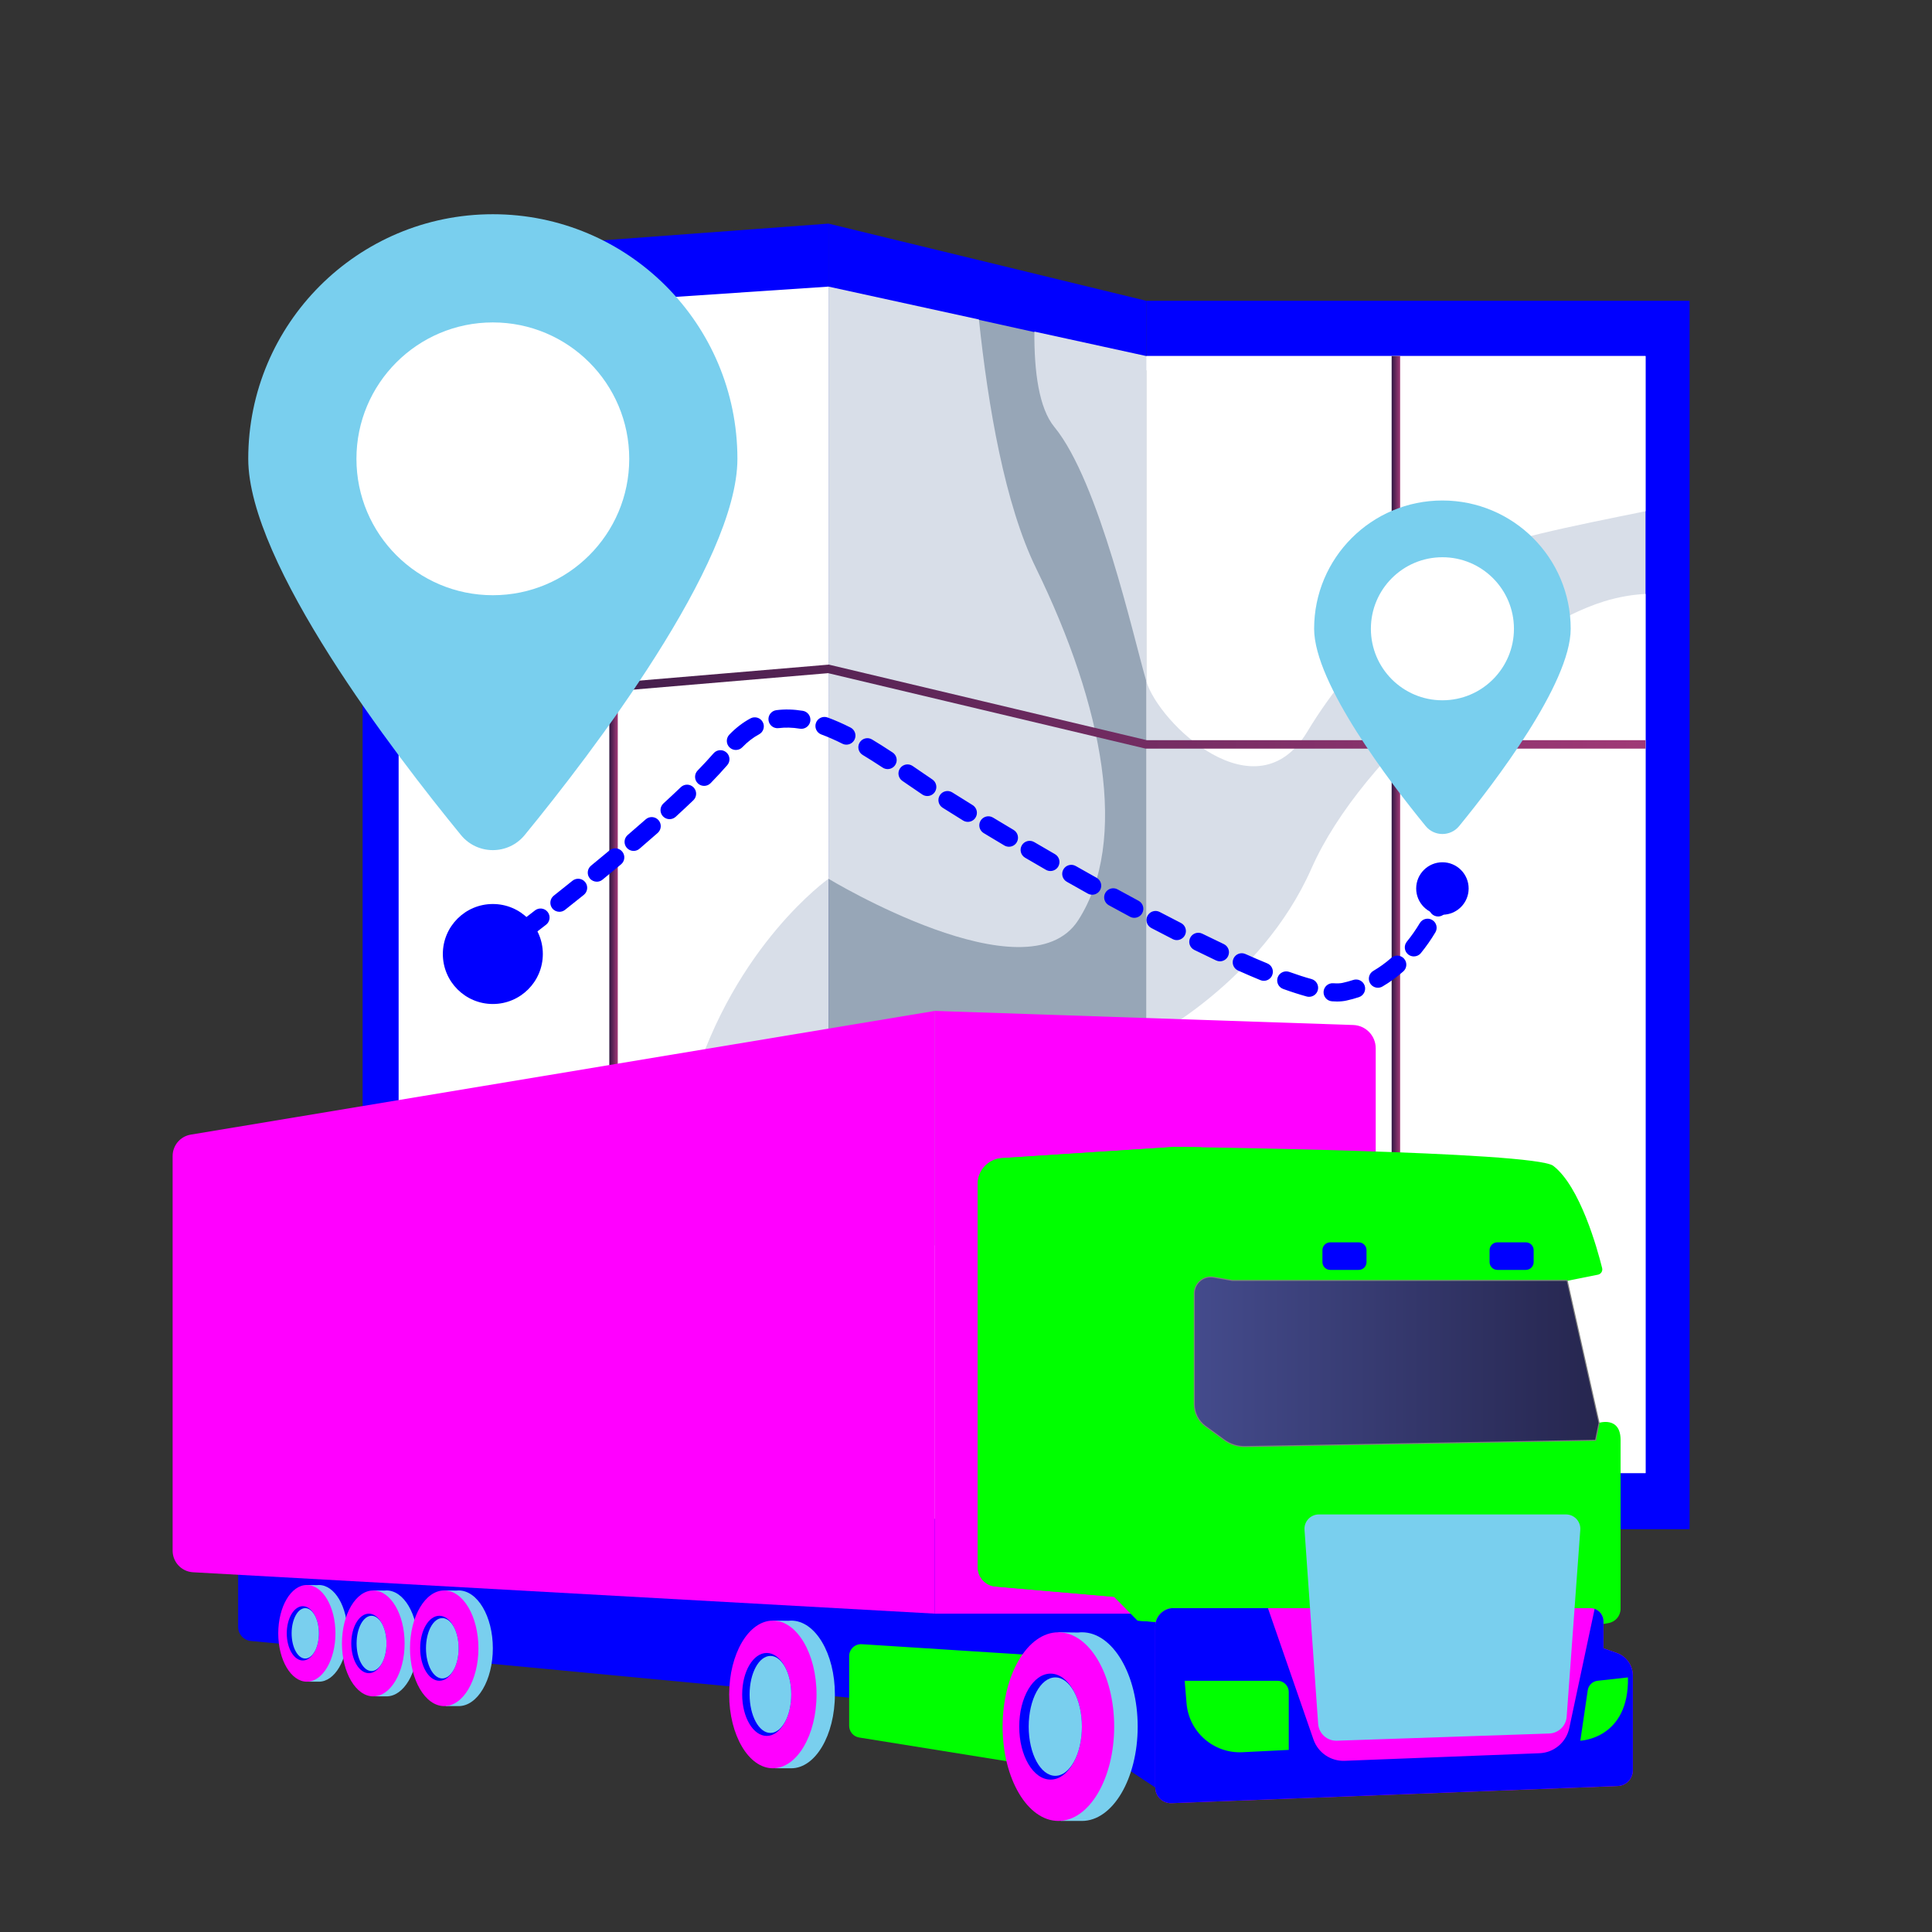
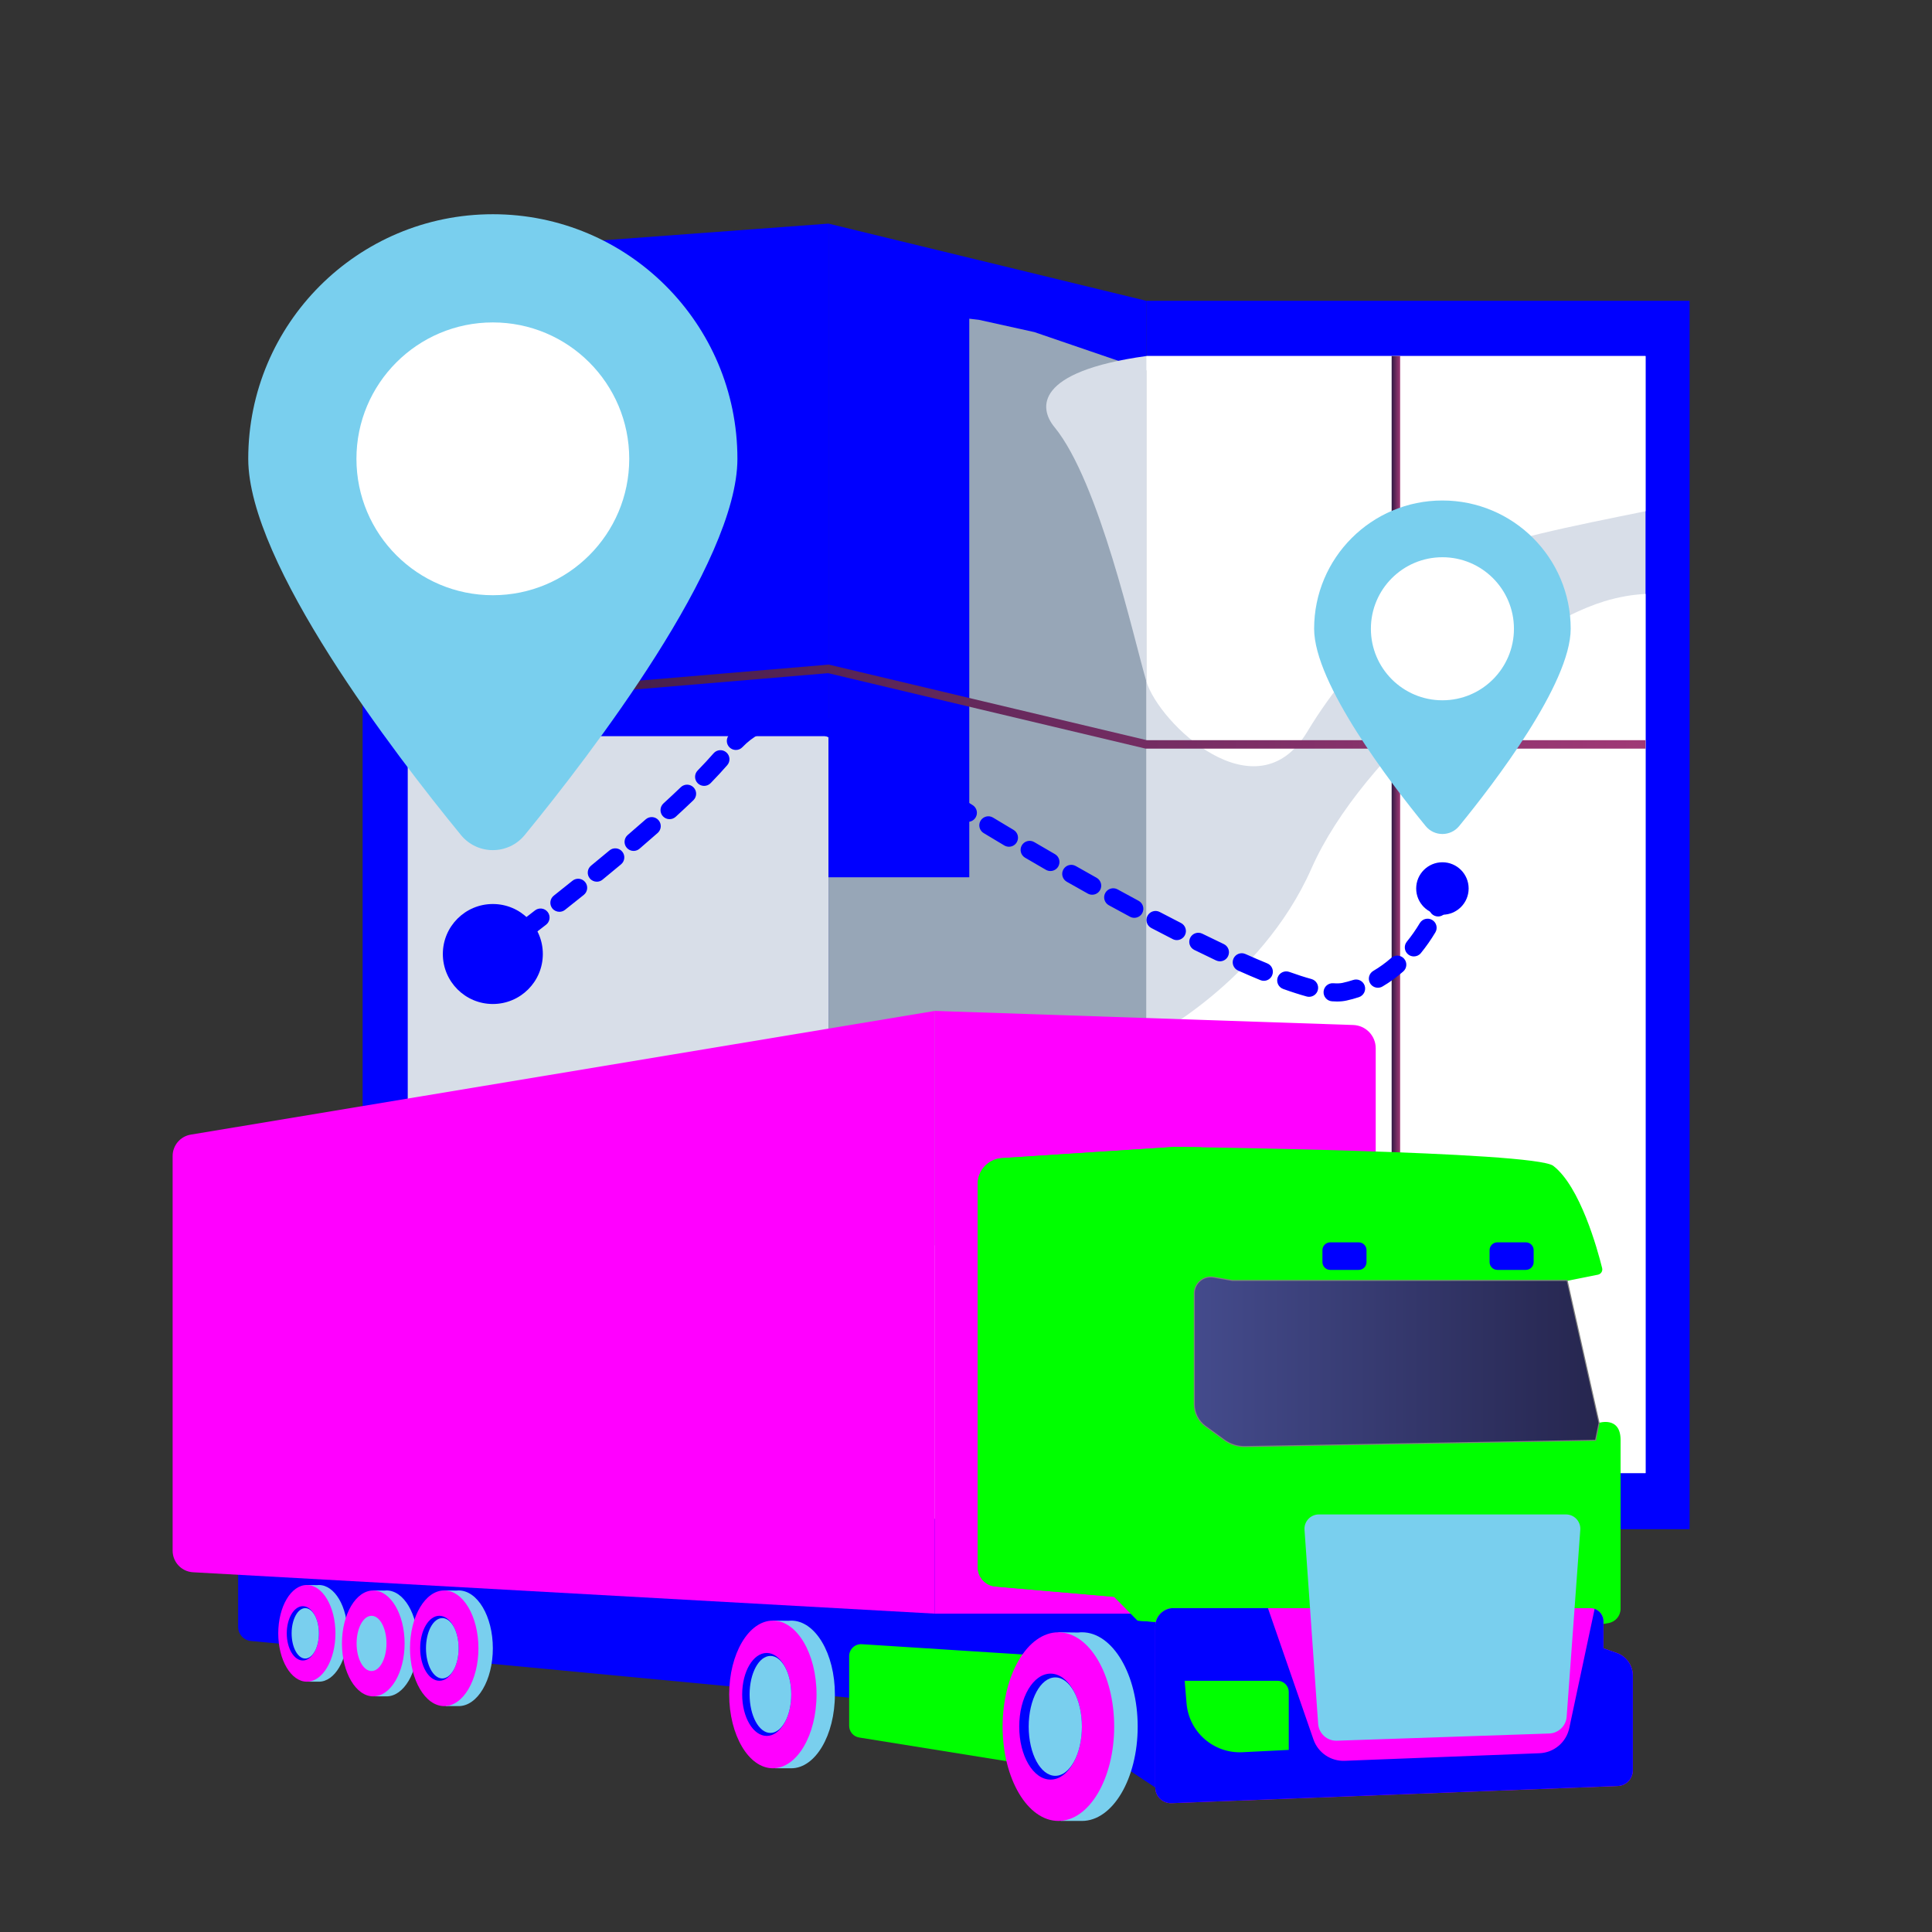
<svg xmlns="http://www.w3.org/2000/svg" version="1.2" baseProfile="tiny" x="0px" y="0px" width="130px" height="130px" viewBox="-11.616 -8.618 130 130" xml:space="preserve">
  <rect x="-11.616" y="-8.618" width="130" height="130" fill="#333333" stroke="none" />
  <defs>
</defs>
  <polygon fill="#0000FF" points="44.131,99.349 12.784,96.964 12.784,8.751 44.131,6.429 " />
  <polygon fill="#D8DEE8" points="15.82,40.918 15.82,78.405 15.207,78.405 15.207,88 44.131,88 44.131,40.918 " />
  <g>
-     <path fill="#FFFFFF" d="M15.207,79.349c7.044-1.684,17.657-7.835,19.759-14.854c2.854-9.529,9.166-13.983,9.166-13.983V10.667   l-28.925,1.944V79.349z" />
    <path fill="#FFFFFF" d="M44.131,71.599c0,0-7.168,8.703-15.674,13.546c-4.323,2.461-9.35,2.316-13.251,1.58v6.383l28.925,2.003   V71.599z" />
  </g>
  <rect x="65.512" y="11.621" fill="#0000FF" width="36.562" height="82.659" />
  <polygon fill="#D8DEE8" points="99.109,90.503 99.109,15.339 65.512,15.339 55.431,43.722 65.512,90.503 " />
  <g>
    <path fill="#FFFFFF" d="M99.109,31.347c-0.855,0.044-1.784,0.191-2.79,0.5c-5.755,1.77-16.266,10.215-19.69,17.972   c-3.424,7.756-11.116,11.578-11.116,11.578v29.105h33.597V31.347z" />
    <path fill="#FFFFFF" d="M65.512,37.207c0.844,2.859,7.407,9.116,10.831,3.419c3.424-5.696,8.561-9.852,11.13-11.77   c1.394-1.041,6.824-2.097,11.636-3.076V15.339H65.512V37.207z" />
  </g>
  <polygon fill="#0000FF" points="65.512,94.279 44.131,99.349 44.131,6.429 65.512,11.621 65.512,15.339 61.51,23.283 60.287,88.932   65.512,90.503 " />
  <polygon fill="#97A6B7" points="65.512,77.911 65.512,16.304 57.984,13.728 54.25,12.902 53.605,12.827 53.605,50.414   44.131,50.414 44.131,77.911 " />
  <g>
-     <path fill="#D8DEE8" d="M44.131,50.511c0,0,13.378,8.104,16.803,2.792c3.424-5.31,1.711-14.379-2.84-23.695   c-2.087-4.273-3.222-10.854-3.84-16.729l-10.123-2.212V50.511z" />
    <path fill="#D8DEE8" d="M65.512,61.397c0,0-3.437,14.909-8.084,15.205c-4.646,0.296-13.297-5.004-13.297-5.004V95.11l21.381-4.601   V61.397z" />
-     <path fill="#D8DEE8" d="M59.331,20.114c3.029,3.686,5.339,14.234,6.182,17.092V15.339l-7.527-1.645   C57.965,16.387,58.292,18.851,59.331,20.114z" />
+     <path fill="#D8DEE8" d="M59.331,20.114c3.029,3.686,5.339,14.234,6.182,17.092V15.339C57.965,16.387,58.292,18.851,59.331,20.114z" />
  </g>
  <linearGradient id="SVGID_1_" gradientUnits="userSpaceOnUse" x1="82.025" y1="54.81" x2="82.596" y2="54.81">
    <stop offset="0" style="stop-color:#311944" />
    <stop offset="1" style="stop-color:#A03976" />
  </linearGradient>
  <rect x="82.025" y="15.339" fill="url(#SVGID_1_)" width="0.571" height="78.94" />
  <linearGradient id="SVGID_2_" gradientUnits="userSpaceOnUse" x1="29.384" y1="52.959" x2="29.954" y2="52.959">
    <stop offset="0" style="stop-color:#311944" />
    <stop offset="1" style="stop-color:#A03976" />
  </linearGradient>
-   <rect x="29.384" y="11.64" fill="url(#SVGID_2_)" width="0.57" height="82.64" />
  <linearGradient id="SVGID_3_" gradientUnits="userSpaceOnUse" x1="15.183" y1="38.93" x2="99.109" y2="38.93">
    <stop offset="0" style="stop-color:#311944" />
    <stop offset="1" style="stop-color:#A03976" />
  </linearGradient>
  <polygon fill="url(#SVGID_3_)" points="99.109,41.757 65.479,41.757 65.447,41.75 44.109,36.678 15.23,39.118 15.183,38.549   44.153,36.102 44.197,36.113 65.545,41.187 99.109,41.187 " />
  <path fill="#0000FF" d="M4.408,95.616v5.239c0,0.487,0.369,0.896,0.854,0.945l53.639,5.083l7.22,4.777l9.971-13.262L4.408,95.616z" />
  <path fill="#00FF00" d="M45.522,102.816v4.689c0,0.393,0.285,0.728,0.673,0.79l12.878,2.069l-0.374-7.56l-12.326-0.788  C45.913,101.988,45.522,102.354,45.522,102.816z" />
  <path fill="#79cfee" d="M9.842,98.034c-0.044,0-0.087,0.003-0.129,0.007l-0.681-0.007l0.004,0.299  c-0.66,0.516-1.118,1.644-1.118,2.953c0,1.361,0.495,2.526,1.196,3.012l0.003,0.241h0.725c1.063,0,1.924-1.456,1.924-3.253  S10.905,98.034,9.842,98.034z" />
  <ellipse fill="#FF00FF" cx="9.031" cy="101.286" rx="1.924" ry="3.253" />
  <ellipse fill="#0000FF" cx="8.761" cy="101.286" rx="1.081" ry="1.827" />
  <ellipse fill="#79cfee" cx="8.924" cy="101.286" rx="0.917" ry="1.696" />
  <path fill="#79cfee" d="M14.389,98.399c-0.047,0-0.095,0.004-0.142,0.009l-0.746-0.009l0.005,0.328  c-0.723,0.565-1.225,1.801-1.225,3.236c0,1.491,0.542,2.768,1.311,3.299l0.003,0.265h0.793c1.165,0,2.108-1.596,2.108-3.563  C16.498,99.995,15.554,98.399,14.389,98.399z" />
  <ellipse fill="#FF00FF" cx="13.501" cy="101.964" rx="2.108" ry="3.563" />
-   <ellipse fill="#0000FF" cx="13.205" cy="101.964" rx="1.184" ry="2.002" />
  <ellipse fill="#79cfee" cx="13.384" cy="101.964" rx="1.005" ry="1.858" />
  <path fill="#79cfee" d="M19.244,98.399c-0.052,0-0.104,0.004-0.155,0.01l-0.815-0.01l0.004,0.358  c-0.789,0.617-1.336,1.966-1.336,3.533c0,1.629,0.592,3.022,1.431,3.603l0.004,0.289h0.867c1.271,0,2.302-1.743,2.302-3.892  C21.546,100.142,20.515,98.399,19.244,98.399z" />
  <ellipse fill="#FF00FF" cx="18.274" cy="102.291" rx="2.302" ry="3.892" />
  <ellipse fill="#0000FF" cx="17.95" cy="102.291" rx="1.293" ry="2.187" />
  <ellipse fill="#79cfee" cx="18.146" cy="102.291" rx="1.098" ry="2.03" />
  <path fill="#79cfee" d="M41.625,100.43c-0.066,0-0.132,0.004-0.198,0.012l-1.041-0.012l0.006,0.457  c-1.007,0.788-1.707,2.51-1.707,4.511c0,2.078,0.755,3.857,1.827,4.599l0.005,0.369h1.106c1.624,0,2.939-2.225,2.939-4.968  C44.565,102.653,43.249,100.43,41.625,100.43z" />
  <ellipse fill="#FF00FF" cx="40.388" cy="105.397" rx="2.939" ry="4.968" />
  <ellipse fill="#0000FF" cx="39.975" cy="105.397" rx="1.651" ry="2.791" />
  <ellipse fill="#79cfee" cx="40.224" cy="105.397" rx="1.401" ry="2.591" />
  <path fill="#79cfee" d="M61.183,101.215c-0.086,0-0.17,0.006-0.253,0.016l-1.329-0.016l0.008,0.584  c-1.287,1.007-2.181,3.208-2.181,5.763c0,2.655,0.965,4.929,2.335,5.876l0.006,0.471h1.414c2.073,0,3.754-2.842,3.754-6.347  C64.937,104.056,63.256,101.215,61.183,101.215z" />
  <ellipse fill="#FF00FF" cx="59.601" cy="107.562" rx="3.754" ry="6.347" />
  <ellipse fill="#0000FF" cx="59.074" cy="107.562" rx="2.109" ry="3.565" />
  <ellipse fill="#79cfee" cx="59.393" cy="107.562" rx="1.79" ry="3.311" />
  <path fill="#FF00FF" d="M1.217,67.729C0.515,67.846,0,68.454,0,69.166v26.557c0,0.772,0.603,1.411,1.375,1.453l49.915,2.785V59.404  L1.217,67.729z" />
  <path fill="#FF00FF" d="M79.438,60.352L51.29,59.404v40.557h29.663V61.917C80.953,61.072,80.282,60.38,79.438,60.352z" />
  <path fill="#00FF00" d="M95.948,87.13l-2.081-5.232l-0.062-4.325l2.102-0.42c0.204-0.042,0.332-0.242,0.282-0.444  c-0.317-1.276-1.48-5.489-3.29-6.881c-1.274-0.981-25.459-1.274-25.459-1.274L55.799,69.31c-0.914,0.06-1.626,0.817-1.626,1.734  v25.793c0,0.678,0.518,1.241,1.192,1.3l7.989,0.693l1.582,1.6c0,0,22.646,1.813,31.685,0.165c0.469-0.085,0.809-0.49,0.809-0.967  V88.284C97.43,86.636,95.948,87.13,95.948,87.13z" />
  <path fill="#00FF00" d="M71.394,88.695c0,0-0.246-11.206,0-15.819c0.12-2.238-1.001-3.545-2.188-4.298  c-1.105-0.018-1.767-0.025-1.767-0.025L55.799,69.31c-0.914,0.06-1.626,0.817-1.626,1.734v25.793c0,0.678,0.518,1.241,1.192,1.3  l7.989,0.693l1.582,1.6c0,0,3.729,0.298,8.764,0.543v-9.559L71.394,88.695z" />
  <path fill="#FF00FF" d="M97.172,102.604l-0.896-0.313v-1.815c0-0.489-0.396-0.886-0.886-0.886H67.346  c-0.677,0-1.226,0.549-1.226,1.225v10.847c0,0.597,0.496,1.074,1.093,1.051l30.03-1.154c0.564-0.021,1.011-0.486,1.011-1.052v-6.377  C98.254,103.442,97.821,102.831,97.172,102.604z" />
  <path fill="#79cfee" d="M93.755,93.285H77.126c-0.561,0-1.003,0.475-0.964,1.033l0.917,13.056c0.046,0.655,0.602,1.157,1.26,1.136  l14.286-0.484c0.624-0.021,1.132-0.51,1.177-1.132l0.916-12.572C94.759,93.761,94.316,93.285,93.755,93.285z" />
  <path fill="#0000FF" d="M97.172,102.604l-0.896-0.313v-1.815c0-0.387-0.248-0.714-0.593-0.835l-1.707,8.024  c-0.203,0.955-1.029,1.651-2.006,1.688l-13.106,0.51c-0.939,0.036-1.793-0.546-2.101-1.435l-3.063-8.839l0,0h-6.354  c-0.677,0-1.226,0.549-1.226,1.225v10.847c0,0.597,0.496,1.074,1.093,1.051l30.03-1.154c0.564-0.022,1.011-0.486,1.011-1.052v-6.377  C98.254,103.442,97.821,102.831,97.172,102.604z" />
  <path fill="#00FF00" d="M75.102,109.129l-3.118,0.156c-1.937,0.097-3.6-1.36-3.76-3.292l-0.126-1.516h6.243  c0.42,0,0.761,0.34,0.761,0.76V109.129z" />
-   <path fill="#00FF00" d="M95.219,105.118l-0.498,3.392c0,0,3.287-0.115,3.205-4.259l-2.04,0.225  C95.543,104.513,95.269,104.777,95.219,105.118z" />
  <path fill="#808080" d="M72.107,88.75c-0.485,0-0.967-0.157-1.36-0.445l-1.282-0.938c-0.473-0.347-0.754-0.901-0.754-1.486v-7.47  c0-0.337,0.147-0.653,0.405-0.87c0.257-0.217,0.595-0.309,0.927-0.252l1.258,0.218l22.56-0.001l0.012,0.053l2.145,9.571l-0.239,1.2  l-0.055,0.001l-23.574,0.42C72.134,88.75,72.121,88.75,72.107,88.75z M69.848,77.407c-0.234,0-0.463,0.082-0.646,0.236  c-0.226,0.19-0.356,0.471-0.356,0.767v7.47c0,0.542,0.262,1.057,0.698,1.376l1.283,0.94c0.38,0.278,0.848,0.427,1.318,0.418  l23.521-0.418l0.213-1.065L93.75,77.64H71.289l-1.27-0.218C69.962,77.412,69.905,77.407,69.848,77.407z" />
  <linearGradient id="SVGID_4_" gradientUnits="userSpaceOnUse" x1="68.779" y1="83.011" x2="95.948" y2="83.011">
    <stop offset="0" style="stop-color:#444B8C" />
    <stop offset="0.996" style="stop-color:#26264F" />
  </linearGradient>
  <path fill="url(#SVGID_4_)" d="M93.805,77.572H71.288l-1.257-0.217c-0.655-0.113-1.252,0.392-1.252,1.055v7.47  c0,0.565,0.27,1.098,0.725,1.431l1.284,0.94c0.394,0.288,0.87,0.439,1.359,0.431l23.573-0.419l0.228-1.133L93.805,77.572z" />
  <path fill="#0000FF" d="M79.808,74.977h-1.915c-0.291,0-0.525,0.235-0.525,0.525v0.803c0,0.29,0.234,0.525,0.525,0.525h1.915  c0.291,0,0.525-0.235,0.525-0.525v-0.803C80.333,75.212,80.099,74.977,79.808,74.977z" />
  <path fill="#0000FF" d="M91.056,74.977h-1.917c-0.289,0-0.524,0.235-0.524,0.525v0.803c0,0.29,0.235,0.525,0.524,0.525h1.917  c0.289,0,0.524-0.235,0.524-0.525v-0.803C91.581,75.212,91.345,74.977,91.056,74.977z" />
  <path fill="#0000FF" d="M21.546,56.184c-0.187,0-0.371-0.085-0.49-0.247c-0.2-0.271-0.144-0.652,0.127-0.853  c0.001-0.001,0.234-0.174,0.646-0.484c0.269-0.203,0.65-0.149,0.853,0.12c0.203,0.269,0.149,0.651-0.119,0.854  c-0.417,0.315-0.654,0.49-0.654,0.49C21.8,56.146,21.672,56.184,21.546,56.184z" />
  <path fill="#0000FF" d="M78.347,58.771c-0.108,0-0.222-0.005-0.34-0.014c-0.335-0.024-0.586-0.317-0.562-0.652  c0.024-0.336,0.316-0.588,0.653-0.563c0.25,0.019,0.463,0.011,0.621-0.024c0.244-0.053,0.486-0.119,0.721-0.197  c0.319-0.105,0.664,0.067,0.771,0.387c0.105,0.319-0.068,0.664-0.387,0.77c-0.275,0.092-0.559,0.169-0.844,0.231  C78.792,58.75,78.581,58.771,78.347,58.771z M76.47,58.455c-0.053,0-0.108-0.007-0.161-0.021c-0.476-0.131-1.009-0.301-1.584-0.508  c-0.315-0.114-0.48-0.463-0.367-0.779s0.464-0.481,0.779-0.368c0.546,0.197,1.048,0.358,1.493,0.48  c0.324,0.089,0.517,0.424,0.427,0.748C76.984,58.278,76.738,58.455,76.47,58.455z M81.1,57.845c-0.21,0-0.413-0.108-0.527-0.302  c-0.169-0.291-0.071-0.664,0.22-0.833c0.42-0.245,0.827-0.54,1.21-0.876c0.253-0.221,0.637-0.196,0.858,0.056  c0.223,0.253,0.197,0.639-0.056,0.86c-0.44,0.387-0.911,0.727-1.398,1.012C81.31,57.818,81.204,57.845,81.1,57.845z M73.423,57.379  c-0.077,0-0.155-0.015-0.23-0.046c-0.474-0.194-0.979-0.411-1.502-0.645c-0.308-0.137-0.446-0.498-0.309-0.805  c0.137-0.307,0.498-0.445,0.804-0.308c0.514,0.229,1.008,0.441,1.469,0.63c0.313,0.127,0.46,0.484,0.332,0.795  C73.891,57.236,73.665,57.379,73.423,57.379z M70.47,56.067c-0.088,0-0.176-0.019-0.26-0.059c-0.471-0.223-0.964-0.46-1.464-0.707  c-0.302-0.148-0.427-0.514-0.277-0.816c0.148-0.301,0.514-0.426,0.815-0.277c0.495,0.244,0.98,0.479,1.446,0.699  c0.304,0.143,0.435,0.506,0.29,0.811C70.917,55.938,70.698,56.067,70.47,56.067z M83.519,55.738c-0.136,0-0.271-0.044-0.385-0.136  c-0.261-0.213-0.301-0.597-0.087-0.858c0.313-0.384,0.606-0.804,0.873-1.249c0.173-0.289,0.548-0.382,0.836-0.209  c0.289,0.173,0.383,0.547,0.209,0.836c-0.297,0.495-0.625,0.963-0.974,1.392C83.872,55.662,83.696,55.738,83.519,55.738z   M23.479,54.72c-0.183,0-0.364-0.082-0.484-0.238c-0.205-0.268-0.155-0.65,0.112-0.854c0.383-0.294,0.811-0.625,1.274-0.985  c0.265-0.208,0.648-0.16,0.855,0.105c0.207,0.265,0.159,0.648-0.106,0.855c-0.465,0.363-0.896,0.695-1.281,0.991  C23.739,54.679,23.608,54.72,23.479,54.72z M67.571,54.64c-0.093,0-0.188-0.022-0.276-0.067c-0.469-0.239-0.954-0.49-1.441-0.746  c-0.298-0.156-0.413-0.524-0.257-0.822c0.157-0.298,0.524-0.413,0.822-0.257c0.484,0.253,0.965,0.503,1.43,0.74  c0.3,0.153,0.419,0.52,0.266,0.819C68.006,54.518,67.792,54.64,67.571,54.64z M64.708,53.14c-0.097,0-0.195-0.023-0.287-0.072  c-0.476-0.256-0.952-0.514-1.425-0.773c-0.296-0.162-0.403-0.532-0.241-0.827c0.161-0.295,0.532-0.403,0.827-0.242  c0.47,0.258,0.942,0.514,1.416,0.769c0.295,0.159,0.406,0.528,0.248,0.825C65.136,53.024,64.926,53.14,64.708,53.14z M26.026,52.735  c-0.18,0-0.358-0.079-0.479-0.23c-0.208-0.265-0.164-0.647,0.1-0.856c0.405-0.32,0.826-0.656,1.258-1.004  c0.262-0.211,0.646-0.169,0.856,0.093c0.211,0.262,0.169,0.646-0.092,0.857c-0.435,0.349-0.858,0.687-1.266,1.009  C26.292,52.692,26.159,52.735,26.026,52.735z M61.875,51.586c-0.101,0-0.203-0.024-0.297-0.077  c-0.476-0.266-0.948-0.532-1.412-0.795c-0.293-0.166-0.396-0.538-0.229-0.831c0.166-0.292,0.537-0.395,0.831-0.229  c0.461,0.262,0.93,0.526,1.403,0.791c0.294,0.164,0.399,0.536,0.235,0.829C62.294,51.475,62.087,51.586,61.875,51.586z   M28.542,50.71c-0.176,0-0.351-0.076-0.472-0.223c-0.213-0.26-0.175-0.644,0.085-0.857c0.409-0.335,0.824-0.678,1.238-1.024  c0.258-0.216,0.642-0.182,0.858,0.076c0.216,0.258,0.182,0.642-0.076,0.858c-0.418,0.35-0.836,0.694-1.248,1.032  C28.814,50.666,28.677,50.71,28.542,50.71z M59.064,49.991c-0.104,0-0.208-0.026-0.305-0.082c-0.478-0.276-0.945-0.548-1.4-0.814  c-0.29-0.17-0.388-0.543-0.218-0.833c0.171-0.291,0.544-0.388,0.834-0.218c0.452,0.265,0.918,0.536,1.394,0.811  c0.291,0.167,0.392,0.54,0.224,0.832C59.48,49.882,59.274,49.991,59.064,49.991z M31.017,48.639c-0.171,0-0.342-0.072-0.462-0.213  c-0.219-0.255-0.189-0.64,0.066-0.859c0.417-0.357,0.825-0.711,1.212-1.053c0.252-0.223,0.637-0.198,0.86,0.054  c0.222,0.253,0.198,0.637-0.054,0.86c-0.392,0.345-0.804,0.703-1.225,1.064C31.298,48.59,31.157,48.639,31.017,48.639z   M56.274,48.357c-0.104,0-0.213-0.028-0.311-0.085c-0.485-0.289-0.95-0.567-1.39-0.833c-0.288-0.174-0.381-0.549-0.207-0.837  c0.176-0.288,0.55-0.38,0.837-0.206c0.438,0.264,0.9,0.542,1.383,0.829c0.289,0.172,0.384,0.546,0.212,0.835  C56.685,48.251,56.482,48.357,56.274,48.357z M53.508,46.683c-0.108,0-0.22-0.029-0.319-0.09c-0.5-0.309-0.964-0.598-1.378-0.861  c-0.284-0.18-0.369-0.556-0.188-0.84s0.556-0.37,0.841-0.189c0.41,0.26,0.87,0.547,1.365,0.852c0.287,0.176,0.376,0.552,0.199,0.838  C53.913,46.581,53.712,46.683,53.508,46.683z M33.437,46.502c-0.165,0-0.329-0.067-0.45-0.198c-0.227-0.249-0.209-0.634,0.039-0.861  c0.413-0.377,0.806-0.745,1.168-1.093c0.243-0.233,0.628-0.225,0.862,0.018c0.233,0.243,0.225,0.628-0.018,0.862  c-0.37,0.354-0.77,0.729-1.189,1.113C33.731,46.449,33.584,46.502,33.437,46.502z M50.781,44.945c-0.117,0-0.235-0.033-0.34-0.104  c-0.336-0.227-0.682-0.463-1.033-0.705l-0.303-0.208c-0.278-0.19-0.349-0.569-0.159-0.846c0.19-0.278,0.57-0.349,0.847-0.159  l0.304,0.208c0.349,0.24,0.691,0.475,1.024,0.699c0.279,0.188,0.353,0.567,0.165,0.846C51.169,44.851,50.977,44.945,50.781,44.945z   M35.762,44.263c-0.153,0-0.306-0.057-0.424-0.172c-0.241-0.235-0.247-0.621-0.012-0.862c0.4-0.412,0.762-0.802,1.074-1.16  c0.221-0.254,0.606-0.281,0.86-0.059c0.253,0.221,0.28,0.605,0.059,0.859c-0.327,0.375-0.703,0.782-1.119,1.21  C36.079,44.202,35.921,44.263,35.762,44.263z M48.111,43.133c-0.115,0-0.231-0.033-0.334-0.101  c-0.492-0.324-0.932-0.602-1.342-0.849c-0.289-0.173-0.382-0.547-0.209-0.835c0.173-0.289,0.547-0.382,0.835-0.209  c0.426,0.255,0.879,0.542,1.386,0.876c0.281,0.185,0.359,0.563,0.173,0.844C48.503,43.036,48.309,43.133,48.111,43.133z   M37.899,41.846c-0.152,0-0.304-0.056-0.422-0.17c-0.243-0.233-0.25-0.619-0.017-0.862c0.438-0.455,0.917-0.822,1.424-1.094  c0.297-0.158,0.666-0.046,0.825,0.25c0.159,0.296,0.046,0.666-0.25,0.824c-0.395,0.211-0.772,0.502-1.121,0.865  C38.219,41.784,38.059,41.846,37.899,41.846z M45.337,41.488c-0.092,0-0.186-0.021-0.274-0.065c-0.495-0.249-0.97-0.458-1.411-0.619  c-0.316-0.115-0.479-0.465-0.364-0.781c0.115-0.316,0.465-0.479,0.782-0.364c0.486,0.178,1.005,0.405,1.542,0.676  c0.3,0.152,0.421,0.518,0.269,0.818C45.774,41.366,45.559,41.488,45.337,41.488z M42.307,40.422c-0.033,0-0.065-0.003-0.099-0.008  c-0.506-0.083-0.986-0.095-1.43-0.038c-0.333,0.043-0.639-0.192-0.682-0.526c-0.043-0.333,0.192-0.639,0.526-0.682  c0.561-0.073,1.159-0.058,1.782,0.043c0.332,0.055,0.558,0.368,0.503,0.7C42.858,40.209,42.6,40.422,42.307,40.422z" />
  <path fill="#0000FF" d="M85.148,53.05c-0.081,0-0.164-0.017-0.243-0.051c-0.309-0.135-0.449-0.494-0.314-0.802  c0.183-0.42,0.269-0.691,0.269-0.694c0.101-0.321,0.441-0.501,0.763-0.401c0.321,0.1,0.501,0.44,0.401,0.762  c-0.004,0.013-0.103,0.331-0.316,0.82C85.607,52.913,85.382,53.05,85.148,53.05z" />
  <path fill="#79cfee" d="M38.003,22.255c0,7.033-9.852,19.866-14.311,25.313c-1.109,1.356-3.184,1.356-4.293,0  c-4.458-5.447-14.311-18.28-14.311-25.313c0-9.089,7.368-16.458,16.458-16.458S38.003,13.166,38.003,22.255z" />
  <circle fill="#FFFFFF" cx="21.546" cy="22.255" r="9.178" />
  <circle fill="#0000FF" cx="21.546" cy="55.575" r="3.364" />
  <path fill="#79cfee" d="M94.072,33.69c0,3.689-5.166,10.42-7.505,13.277c-0.582,0.711-1.67,0.711-2.252,0  c-2.339-2.857-7.506-9.588-7.506-13.277c0-4.767,3.864-8.631,8.631-8.631C90.208,25.06,94.072,28.924,94.072,33.69z" />
  <circle fill="#FFFFFF" cx="85.441" cy="33.69" r="4.813" />
  <circle fill="#0000FF" cx="85.441" cy="51.167" r="1.765" />
</svg>